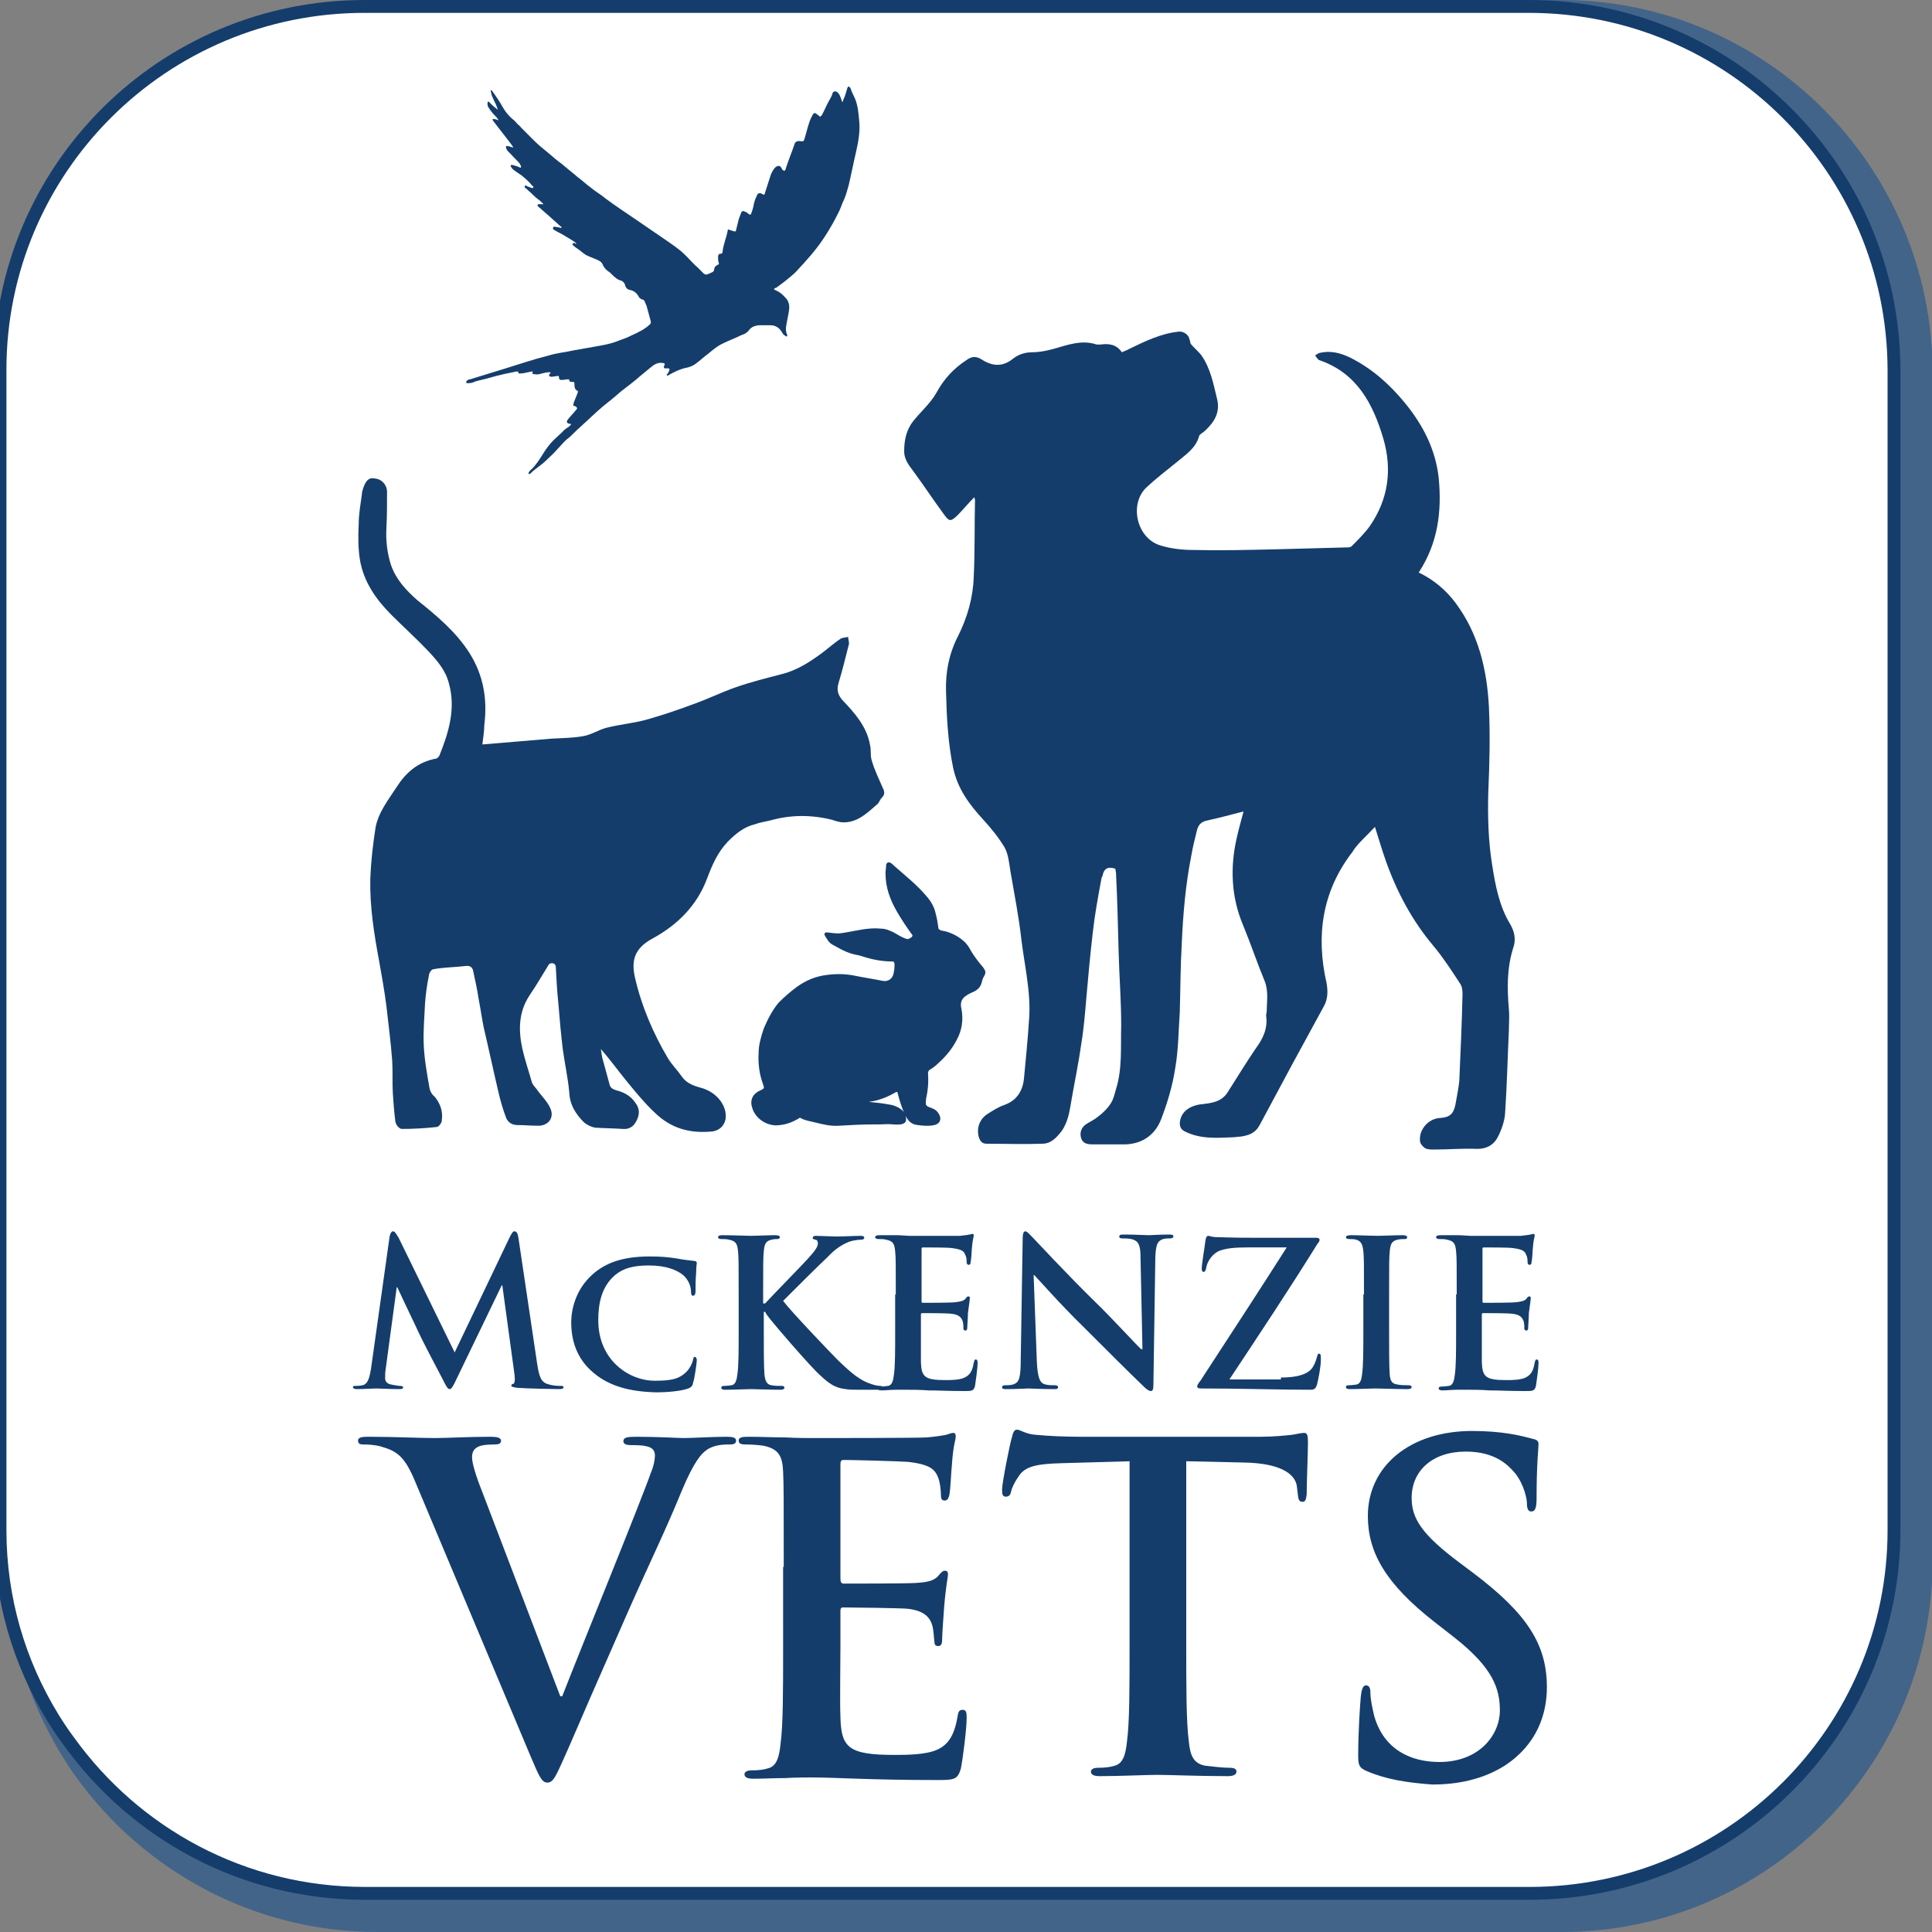
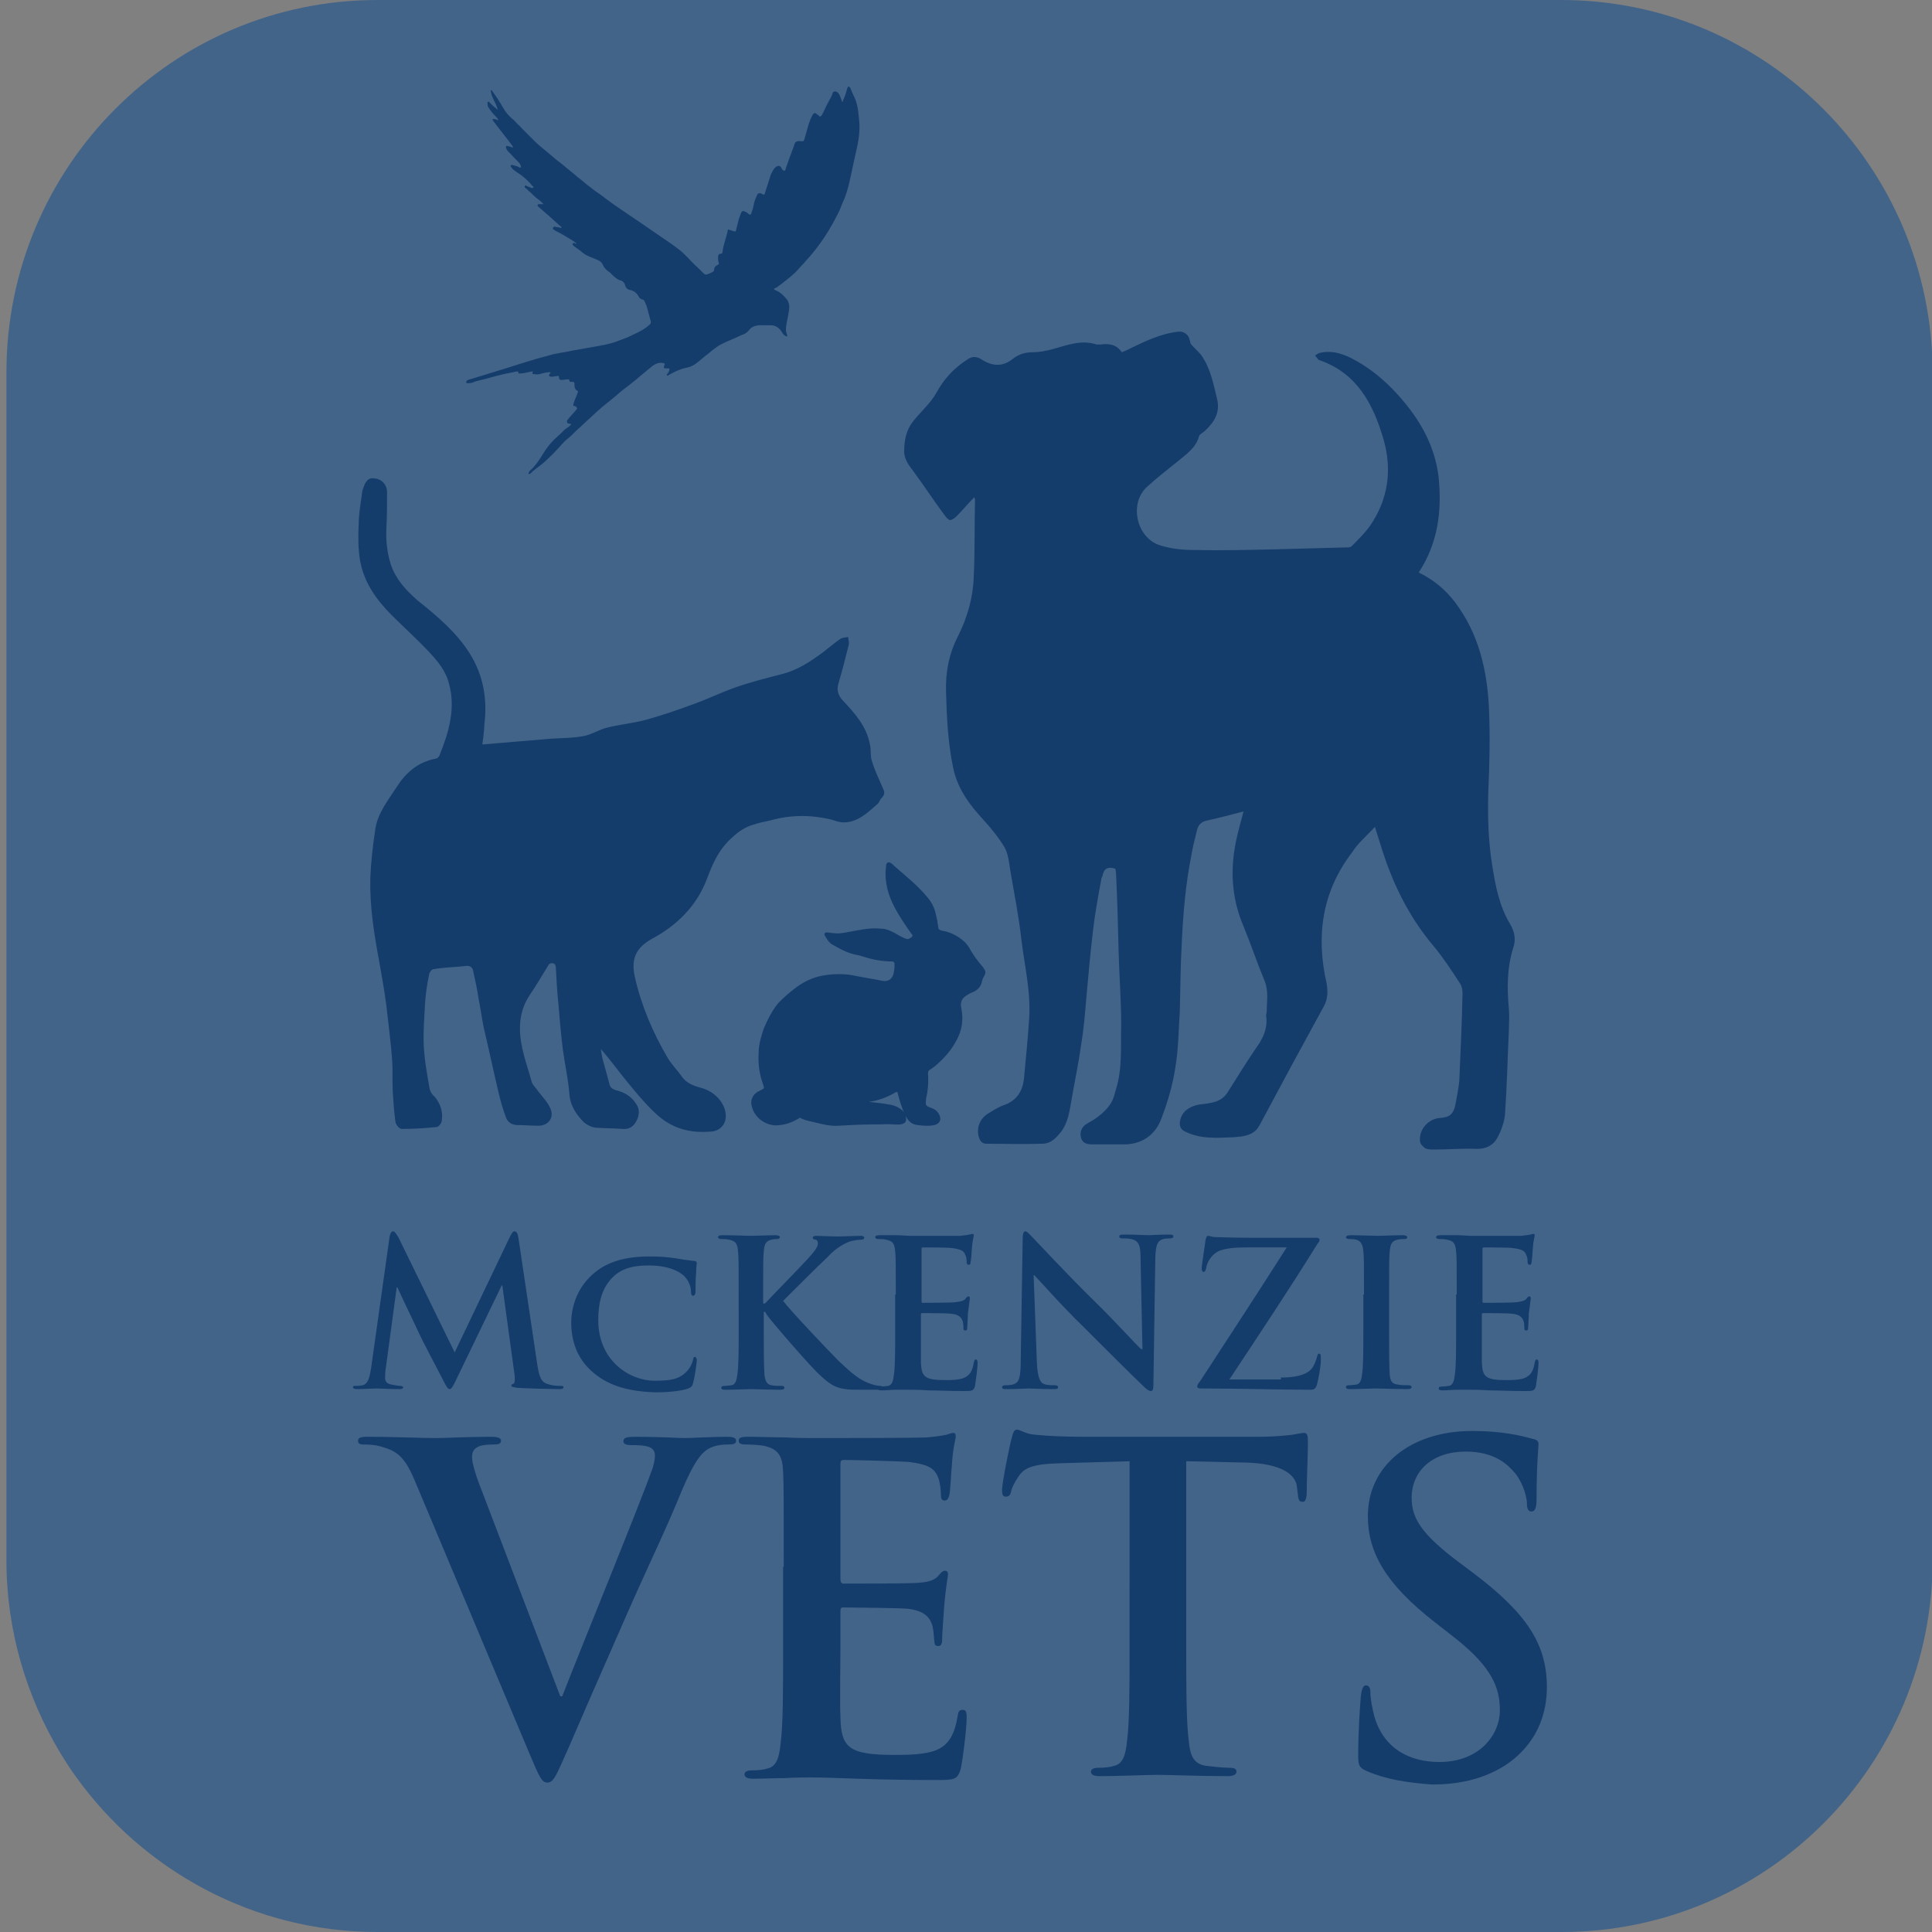
<svg xmlns="http://www.w3.org/2000/svg" version="1.1" id="Layer_1" x="0px" y="0px" viewBox="0 0 300 300" style="enable-background:new 0 0 300 300;" xml:space="preserve">
  <rect x="0" y="0" width="300" height="300" fill="#808080" stroke="none" />
  <style type="text/css">
	.st0{fill:#436489;}
	.st1{fill:#FFFFFF;stroke:#143D6C;stroke-width:1.997;stroke-miterlimit:10;}
	.st2{fill:#143D6C;}
</style>
  <path class="st0" d="M242.4,0H58.6C26.8,0,1,25.9,1,57.8v184.5c0,10.9,3.1,21.1,8.3,29.8c0.8,1.3,1.6,2.6,2.5,3.8  C22.2,290.4,39.3,300,58.6,300h183.9c31.8,0,57.6-25.9,57.6-57.8V57.8C300,25.9,274.2,0,242.4,0z" />
-   <path class="st1" d="M237.4,1H56.6C25.3,1,0,26.3,0,57.4v180.2c0,10.7,3,20.6,8.2,29.1c0.8,1.3,1.6,2.5,2.5,3.7  c10.3,14.3,27,23.6,46,23.6h180.8c31.3,0,56.6-25.3,56.6-56.4V57.4C294,26.3,268.7,1,237.4,1z" />
  <g>
    <g>
      <path class="st2" d="M64.4,229.9c-1.6-3.8-2.8-4.6-5.3-5.3c-1.1-0.3-2.2-0.3-2.7-0.3c-0.6,0-0.8-0.2-0.8-0.6    c0-0.6,0.8-0.6,1.8-0.6c3.7,0,7.7,0.2,10.2,0.2c1.8,0,5.1-0.2,8.6-0.2c0.8,0,1.6,0.1,1.6,0.6s-0.4,0.6-1.1,0.6    c-1.1,0-2.2,0.1-2.7,0.5c-0.5,0.3-0.7,0.8-0.7,1.5c0,0.9,0.6,2.9,1.6,5.4l12.1,31.7h0.3c3-7.7,12.2-30.2,13.8-34.8    c0.4-0.9,0.6-2,0.6-2.6c0-0.6-0.3-1.1-0.9-1.3c-0.8-0.3-1.9-0.3-2.8-0.3c-0.6,0-1.2-0.1-1.2-0.6c0-0.6,0.6-0.7,2-0.7    c3.5,0,6.5,0.2,7.4,0.2c1.2,0,4.5-0.2,6.6-0.2c0.9,0,1.5,0.1,1.5,0.6s-0.4,0.6-1.1,0.6c-0.7,0-2.2,0-3.4,0.8    c-0.9,0.6-2,1.8-3.9,6.3c-2.7,6.6-4.6,10.3-8.4,18.9c-4.5,10.2-7.8,17.8-9.3,21.3c-1.8,4-2.2,5.2-3.2,5.2c-0.9,0-1.3-1-2.7-4.3    L64.4,229.9z" />
      <path class="st2" d="M121.7,243.3c0-10.6,0-12.6-0.1-14.8c-0.1-2.4-0.7-3.5-3-4c-0.6-0.1-1.8-0.2-2.7-0.2c-0.8,0-1.2-0.1-1.2-0.6    s0.5-0.6,1.5-0.6c1.9,0,3.9,0.1,5.7,0.1c1.8,0.1,3.4,0.1,4.4,0.1c2.2,0,16.2,0,17.6-0.1c1.3-0.1,2.5-0.3,3-0.4    c0.4-0.1,0.8-0.3,1.1-0.3c0.4,0,0.4,0.3,0.4,0.6c0,0.5-0.4,1.3-0.6,4.5c-0.1,0.7-0.2,3.8-0.4,4.6c-0.1,0.3-0.2,0.8-0.7,0.8    c-0.5,0-0.6-0.3-0.6-1c0-0.5-0.1-1.7-0.4-2.5c-0.5-1.3-1.2-2.1-4.7-2.5c-1.2-0.1-8.6-0.3-10-0.3c-0.4,0-0.5,0.2-0.5,0.7v17.7    c0,0.5,0.1,0.8,0.5,0.8c1.5,0,9.6,0,11.2-0.1c1.7-0.1,2.7-0.3,3.4-1c0.5-0.6,0.8-0.9,1.1-0.9c0.3,0,0.5,0.1,0.5,0.6    c0,0.4-0.3,1.5-0.6,5.1c-0.1,1.4-0.3,4.2-0.3,4.7c0,0.6,0,1.3-0.6,1.3c-0.5,0-0.6-0.3-0.6-0.6c-0.1-0.7-0.1-1.6-0.3-2.5    c-0.4-1.4-1.3-2.4-3.9-2.7c-1.3-0.1-8.3-0.2-10-0.2c-0.4,0-0.4,0.3-0.4,0.7v5.5c0,2.4-0.1,8.8,0,10.8c0.1,4.8,1.3,5.9,8.4,5.9    c1.8,0,4.8,0,6.6-0.8c1.8-0.8,2.7-2.3,3.2-5.2c0.1-0.8,0.3-1,0.8-1c0.6,0,0.6,0.6,0.6,1.3c0,1.6-0.6,6.4-0.9,7.8    c-0.5,1.8-1.1,1.8-3.8,1.8c-5.3,0-9.1-0.1-12.2-0.2c-3-0.1-5.2-0.2-7.3-0.2c-0.8,0-2.3,0-4,0.1c-1.6,0-3.4,0.1-4.9,0.1    c-0.9,0-1.4-0.2-1.4-0.7c0-0.3,0.3-0.6,1.1-0.6c1.1,0,1.9-0.1,2.5-0.3c1.4-0.3,1.8-1.8,2-3.8c0.4-2.9,0.4-8.4,0.4-14.9V243.3z" />
      <path class="st2" d="M175.5,226.9l-10.5,0.3c-4.1,0.1-5.8,0.5-6.8,2c-0.7,1-1.1,1.9-1.2,2.4c-0.1,0.6-0.4,0.8-0.8,0.8    c-0.5,0-0.6-0.3-0.6-1.1c0-1.1,1.3-7.5,1.5-8c0.2-0.9,0.4-1.3,0.8-1.3c0.6,0,1.3,0.7,3,0.8c2,0.2,4.7,0.3,7,0.3h27.8    c2.2,0,3.8-0.2,4.9-0.3c1.1-0.2,1.6-0.3,1.9-0.3c0.5,0,0.6,0.4,0.6,1.5c0,1.5-0.2,6.3-0.2,8.1c-0.1,0.7-0.2,1.1-0.6,1.1    c-0.6,0-0.7-0.3-0.8-1.4l-0.1-0.8c-0.1-1.8-2-3.8-8.3-3.9l-8.9-0.2v28.6c0,6.4,0,11.9,0.4,14.9c0.2,2,0.6,3.5,2.7,3.8    c1,0.1,2.5,0.3,3.6,0.3c0.8,0,1.1,0.2,1.1,0.6c0,0.5-0.6,0.7-1.3,0.7c-4.6,0-9.1-0.2-11-0.2c-1.6,0-6,0.2-8.9,0.2    c-0.9,0-1.4-0.2-1.4-0.7c0-0.3,0.3-0.6,1.1-0.6c1.1,0,1.9-0.1,2.5-0.3c1.4-0.3,1.8-1.8,2-3.8c0.4-2.9,0.4-8.4,0.4-14.9V226.9z" />
      <path class="st2" d="M212.2,275c-1.1-0.5-1.3-0.8-1.3-2.4c0-3.8,0.3-8,0.4-9.1c0.1-1,0.3-1.8,0.8-1.8c0.6,0,0.7,0.6,0.7,1.2    c0,0.9,0.3,2.4,0.6,3.6c1.5,5.2,5.7,7.1,10.1,7.1c6.3,0,9.4-4.3,9.4-8c0-3.4-1.1-6.6-6.9-11.2l-3.2-2.5    c-7.7-6-10.4-10.9-10.4-16.5c0-7.7,6.5-13.2,16.2-13.2c4.6,0,7.5,0.7,9.3,1.2c0.6,0.1,1,0.3,1,0.8c0,0.9-0.3,2.9-0.3,8.4    c0,1.5-0.2,2.1-0.8,2.1c-0.5,0-0.7-0.4-0.7-1.3c0-0.6-0.4-2.8-1.8-4.6c-1.1-1.3-3.1-3.4-7.7-3.4c-5.2,0-8.4,3-8.4,7.2    c0,3.2,1.6,5.7,7.5,10.1l2,1.5c8.5,6.4,11.5,11.2,11.5,17.8c0,4.1-1.5,8.9-6.6,12.2c-3.5,2.2-7.5,2.9-11.2,2.9    C218.4,276.8,215.2,276.3,212.2,275z" />
    </g>
    <g>
      <path class="st2" d="M60.5,192c0.1-0.5,0.3-0.8,0.5-0.8c0.3,0,0.4,0.2,0.9,1l8.7,17.8l8.6-18c0.3-0.5,0.4-0.8,0.7-0.8    c0.3,0,0.5,0.3,0.6,1l2.9,19.5c0.3,2,0.6,2.9,1.6,3.2c0.9,0.3,1.6,0.3,2,0.3c0.3,0,0.5,0,0.5,0.2c0,0.3-0.4,0.3-0.8,0.3    c-0.8,0-5.2-0.1-6.4-0.2c-0.7-0.1-0.9-0.2-0.9-0.3c0-0.2,0.1-0.3,0.3-0.3c0.2-0.1,0.3-0.5,0.2-1.4l-1.9-13.9h-0.1l-6.9,14.3    c-0.7,1.5-0.9,1.8-1.2,1.8s-0.6-0.6-1.1-1.6c-0.8-1.5-3.3-6.3-3.7-7.2c-0.3-0.7-2.2-4.6-3.3-7h-0.1l-1.7,12.6    c-0.1,0.6-0.1,1-0.1,1.5c0,0.6,0.4,0.9,1,1c0.6,0.1,1,0.2,1.3,0.2c0.3,0,0.5,0.1,0.5,0.2c0,0.3-0.3,0.3-0.8,0.3    c-1.3,0-2.8-0.1-3.3-0.1c-0.6,0-2.1,0.1-3.1,0.1c-0.3,0-0.6-0.1-0.6-0.3c0-0.2,0.2-0.2,0.5-0.2c0.3,0,0.5,0,1-0.1    c0.9-0.2,1.1-1.4,1.3-2.5L60.5,192z" />
      <path class="st2" d="M92.2,213.2c-2.8-2.3-3.5-5.3-3.5-7.9c0-1.8,0.6-5,3.3-7.4c2-1.8,4.7-2.8,8.9-2.8c1.7,0,2.8,0.1,4.1,0.3    c1,0.2,2,0.3,2.8,0.4c0.3,0,0.4,0.2,0.4,0.3c0,0.2-0.1,0.5-0.1,1.5c-0.1,0.9-0.1,2.4-0.1,2.9c0,0.4-0.1,0.7-0.4,0.7    c-0.2,0-0.3-0.2-0.3-0.6c0-0.9-0.4-1.8-1.1-2.5c-1-0.9-2.8-1.6-5.4-1.6c-2.4,0-4,0.4-5.3,1.5c-2.1,1.8-2.6,4.4-2.6,7    c0,6.4,5,9.4,8.7,9.4c2.5,0,3.8-0.2,5-1.4c0.5-0.5,0.9-1.3,1-1.8c0.1-0.4,0.1-0.5,0.3-0.5c0.2,0,0.3,0.3,0.3,0.5    c0,0.3-0.3,2.7-0.6,3.6c-0.1,0.5-0.3,0.6-0.7,0.8c-1.1,0.4-3.2,0.6-5,0.6C97.9,216.1,94.7,215.3,92.2,213.2z" />
      <path class="st2" d="M118.6,202.4h0.2c1.1-1.2,5.7-5.9,6.6-6.9c0.9-1,1.6-1.8,1.6-2.4c0-0.3-0.1-0.6-0.4-0.6    c-0.3-0.1-0.4-0.1-0.4-0.3c0-0.2,0.2-0.3,0.5-0.3c0.7,0,2.4,0.1,3.3,0.1c1,0,2.7-0.1,3.7-0.1c0.3,0,0.5,0.1,0.5,0.3    s-0.2,0.3-0.5,0.3c-0.4,0-1.2,0.1-1.8,0.3c-1,0.4-2.1,1-3.4,2.4c-1,0.9-5.8,5.7-6.9,6.8c1.1,1.5,7.4,8.1,8.6,9.3    c1.4,1.3,2.8,2.7,4.5,3.4c1,0.4,1.6,0.5,2,0.5c0.2,0,0.4,0.1,0.4,0.3c0,0.2-0.2,0.3-0.8,0.3h-2.8c-1,0-1.5,0-2.2-0.1    c-1.7-0.2-2.6-0.9-3.9-2.1c-1.4-1.2-7.7-8.5-8.3-9.4l-0.3-0.5h-0.2v2.9c0,2.9,0,5.4,0.1,6.8c0.1,0.9,0.3,1.6,1.1,1.7    c0.4,0.1,1.1,0.1,1.6,0.1c0.3,0,0.4,0.1,0.4,0.3c0,0.2-0.3,0.3-0.6,0.3c-1.8,0-3.8-0.1-4.6-0.1c-0.7,0-2.7,0.1-4,0.1    c-0.4,0-0.6-0.1-0.6-0.3c0-0.2,0.1-0.3,0.5-0.3c0.5,0,0.9-0.1,1.1-0.1c0.6-0.1,0.8-0.8,0.9-1.7c0.2-1.3,0.2-3.8,0.2-6.7V201    c0-4.8,0-5.7-0.1-6.7c-0.1-1.1-0.3-1.6-1.4-1.8c-0.3-0.1-0.8-0.1-1.2-0.1c-0.3,0-0.5-0.1-0.5-0.3s0.2-0.3,0.7-0.3    c1.7,0,3.7,0.1,4.4,0.1s2.8-0.1,3.8-0.1c0.4,0,0.7,0.1,0.7,0.3s-0.2,0.3-0.4,0.3c-0.3,0-0.5,0-0.9,0.1c-0.9,0.2-1.1,0.7-1.2,1.8    c-0.1,1-0.1,1.9-0.1,6.7V202.4z" />
      <path class="st2" d="M139.1,201c0-4.8,0-5.7-0.1-6.7c-0.1-1.1-0.3-1.6-1.4-1.8c-0.3-0.1-0.8-0.1-1.2-0.1c-0.3,0-0.5-0.1-0.5-0.3    s0.2-0.3,0.7-0.3c0.9,0,1.8,0,2.6,0c0.8,0,1.6,0.1,2,0.1c1,0,7.3,0,7.9,0c0.6-0.1,1.1-0.1,1.4-0.2c0.2,0,0.3-0.1,0.5-0.1    c0.2,0,0.2,0.1,0.2,0.3c0,0.2-0.2,0.6-0.3,2.1c0,0.3-0.1,1.7-0.2,2.1c0,0.2-0.1,0.3-0.3,0.3c-0.2,0-0.3-0.2-0.3-0.4    c0-0.2,0-0.8-0.2-1.1c-0.2-0.6-0.5-0.9-2.1-1.1c-0.5-0.1-3.9-0.1-4.5-0.1c-0.2,0-0.2,0.1-0.2,0.3v8c0,0.2,0,0.3,0.2,0.3    c0.7,0,4.4,0,5.1-0.1c0.8-0.1,1.2-0.2,1.5-0.5c0.2-0.3,0.3-0.4,0.5-0.4c0.1,0,0.2,0.1,0.2,0.3s-0.1,0.7-0.3,2.3    c0,0.6-0.1,1.9-0.1,2.1c0,0.3,0,0.6-0.3,0.6c-0.2,0-0.3-0.1-0.3-0.3c0-0.3,0-0.7-0.1-1.1c-0.2-0.6-0.6-1.1-1.8-1.2    c-0.6-0.1-3.7-0.1-4.5-0.1c-0.2,0-0.2,0.1-0.2,0.3v2.5c0,1.1,0,4,0,4.9c0.1,2.2,0.6,2.7,3.8,2.7c0.8,0,2.2,0,3-0.4    c0.8-0.4,1.2-1,1.4-2.3c0.1-0.3,0.1-0.5,0.3-0.5c0.3,0,0.3,0.3,0.3,0.6c0,0.7-0.3,2.9-0.4,3.5c-0.2,0.8-0.5,0.8-1.7,0.8    c-2.4,0-4.1-0.1-5.5-0.1c-1.4-0.1-2.3-0.1-3.3-0.1c-0.3,0-1,0-1.8,0c-0.7,0-1.6,0.1-2.2,0.1c-0.4,0-0.6-0.1-0.6-0.3    c0-0.2,0.1-0.3,0.5-0.3c0.5,0,0.9-0.1,1.1-0.1c0.6-0.1,0.8-0.8,0.9-1.7c0.2-1.3,0.2-3.8,0.2-6.7V201z" />
      <path class="st2" d="M161,211.4c0.1,2.5,0.5,3.3,1.1,3.5c0.5,0.2,1.1,0.2,1.7,0.2c0.3,0,0.5,0.1,0.5,0.3c0,0.3-0.3,0.3-0.7,0.3    c-2.1,0-3.3-0.1-3.9-0.1c-0.3,0-1.8,0.1-3.4,0.1c-0.4,0-0.7,0-0.7-0.3c0-0.2,0.2-0.3,0.5-0.3c0.4,0,1,0,1.4-0.2    c0.8-0.3,1-1.2,1-3.9l0.3-18.7c0-0.6,0.1-1.1,0.4-1.1c0.3,0,0.6,0.4,1.2,1c0.4,0.4,5.2,5.6,9.8,10.1c2.2,2.1,6.4,6.7,7,7.2h0.2    l-0.3-14.2c0-1.9-0.3-2.5-1.1-2.8c-0.5-0.2-1.2-0.2-1.7-0.2c-0.4,0-0.5-0.1-0.5-0.3c0-0.3,0.3-0.3,0.8-0.3c1.7,0,3.2,0.1,3.8,0.1    c0.3,0,1.6-0.1,3.1-0.1c0.4,0,0.7,0,0.7,0.3c0,0.2-0.2,0.3-0.6,0.3c-0.3,0-0.6,0-1,0.1c-0.9,0.3-1.1,0.9-1.2,2.7l-0.3,19.9    c0,0.7-0.1,1-0.4,1c-0.3,0-0.7-0.3-1.1-0.7c-2-1.9-6.1-6-9.4-9.3c-3.5-3.4-7-7.4-7.6-8h-0.1L161,211.4z" />
      <path class="st2" d="M198.9,213.9c3.2,0,4.5-0.8,5-1.7c0.3-0.5,0.5-1.1,0.6-1.5c0.1-0.3,0.1-0.5,0.3-0.5c0.3,0,0.3,0.2,0.3,1    c0,1-0.4,3.1-0.6,3.8c-0.2,0.6-0.4,0.8-1,0.8c-5.3,0-10.6-0.2-17.1-0.2c-0.3,0-0.5-0.1-0.5-0.3c0-0.2,0.1-0.4,0.5-0.9    c4.5-6.9,9.2-14.1,13.4-20.7h-6.2c-1.6,0-3.6,0.1-4.6,0.7c-1,0.6-1.6,1.7-1.7,2.5c-0.1,0.4-0.2,0.6-0.4,0.6    c-0.2,0-0.3-0.2-0.3-0.5c0-0.7,0.5-3.6,0.6-4.5c0.1-0.4,0.2-0.6,0.4-0.6c0.3,0,0.5,0.2,1.3,0.2c3,0.1,4.5,0.1,5.8,0.1h9.7    c0.3,0,0.5,0.1,0.5,0.3c0,0.2-0.1,0.4-0.3,0.6c-4.4,7.1-9.2,14.3-13.7,21.1H198.9z" />
      <path class="st2" d="M211.8,201c0-4.8,0-5.7-0.1-6.7c-0.1-1.1-0.4-1.6-1.1-1.8c-0.3-0.1-0.8-0.1-1.1-0.1c-0.3,0-0.5-0.1-0.5-0.3    c0-0.2,0.3-0.3,0.8-0.3c1.2,0,3.2,0.1,4.1,0.1c0.8,0,2.7-0.1,3.9-0.1c0.4,0,0.7,0.1,0.7,0.3c0,0.3-0.2,0.3-0.5,0.3s-0.6,0-1,0.1    c-0.9,0.2-1.1,0.7-1.2,1.8c-0.1,1-0.1,1.9-0.1,6.7v5.6c0,3.1,0,5.6,0.1,6.9c0.1,0.9,0.3,1.4,1.3,1.5c0.4,0.1,1.1,0.1,1.6,0.1    c0.3,0,0.5,0.1,0.5,0.3c0,0.2-0.3,0.3-0.6,0.3c-2.1,0-4.1-0.1-5-0.1c-0.7,0-2.7,0.1-4,0.1c-0.4,0-0.6-0.1-0.6-0.3    c0-0.2,0.1-0.3,0.5-0.3c0.5,0,0.9-0.1,1.1-0.1c0.6-0.1,0.8-0.7,0.9-1.6c0.2-1.3,0.2-3.8,0.2-6.9V201z" />
      <path class="st2" d="M226.2,201c0-4.8,0-5.7-0.1-6.7c-0.1-1.1-0.3-1.6-1.4-1.8c-0.3-0.1-0.8-0.1-1.2-0.1c-0.3,0-0.5-0.1-0.5-0.3    s0.2-0.3,0.7-0.3c0.9,0,1.8,0,2.6,0c0.8,0,1.6,0.1,2,0.1c1,0,7.3,0,7.9,0c0.6-0.1,1.1-0.1,1.4-0.2c0.2,0,0.3-0.1,0.5-0.1    c0.2,0,0.2,0.1,0.2,0.3c0,0.2-0.2,0.6-0.3,2.1c0,0.3-0.1,1.7-0.2,2.1c0,0.2-0.1,0.3-0.3,0.3c-0.2,0-0.3-0.2-0.3-0.4    c0-0.2,0-0.8-0.2-1.1c-0.2-0.6-0.5-0.9-2.1-1.1c-0.5-0.1-3.9-0.1-4.5-0.1c-0.2,0-0.2,0.1-0.2,0.3v8c0,0.2,0,0.3,0.2,0.3    c0.7,0,4.4,0,5.1-0.1c0.8-0.1,1.2-0.2,1.5-0.5c0.2-0.3,0.3-0.4,0.5-0.4c0.1,0,0.2,0.1,0.2,0.3s-0.1,0.7-0.3,2.3    c0,0.6-0.1,1.9-0.1,2.1c0,0.3,0,0.6-0.3,0.6c-0.2,0-0.3-0.1-0.3-0.3c0-0.3,0-0.7-0.1-1.1c-0.2-0.6-0.6-1.1-1.8-1.2    c-0.6-0.1-3.7-0.1-4.5-0.1c-0.2,0-0.2,0.1-0.2,0.3v2.5c0,1.1,0,4,0,4.9c0.1,2.2,0.6,2.7,3.8,2.7c0.8,0,2.2,0,3-0.4    c0.8-0.4,1.2-1,1.4-2.3c0.1-0.3,0.1-0.5,0.3-0.5c0.3,0,0.3,0.3,0.3,0.6c0,0.7-0.3,2.9-0.4,3.5c-0.2,0.8-0.5,0.8-1.7,0.8    c-2.4,0-4.1-0.1-5.5-0.1c-1.4-0.1-2.3-0.1-3.3-0.1c-0.3,0-1,0-1.8,0c-0.7,0-1.6,0.1-2.2,0.1c-0.4,0-0.6-0.1-0.6-0.3    c0-0.2,0.1-0.3,0.5-0.3c0.5,0,0.9-0.1,1.1-0.1c0.6-0.1,0.8-0.8,0.9-1.7c0.2-1.3,0.2-3.8,0.2-6.7V201z" />
    </g>
    <path class="st2" d="M74.9,115.6c3.6-0.3,7.2-0.6,10.7-0.9c1.7-0.1,3.4-0.1,5-0.4c1.2-0.2,2.4-1,3.6-1.3c2-0.5,4.1-0.7,6-1.2   c2.5-0.7,4.9-1.5,7.3-2.4c2.3-0.8,4.5-1.9,6.8-2.7c2.3-0.8,4.7-1.4,7-2c2.5-0.6,4.6-2,6.6-3.5c0.9-0.7,1.7-1.4,2.6-2   c0.3-0.2,0.8-0.2,1.2-0.3c0,0.4,0.2,0.8,0.1,1.2c-0.5,2-1,4-1.6,6c-0.3,1-0.1,1.8,0.6,2.6c1.9,2,3.8,4.1,4.3,7   c0.2,0.8,0,1.7,0.3,2.5c0.4,1.4,1.1,2.8,1.7,4.2c0.3,0.6,0.3,1-0.2,1.5c-0.3,0.3-0.4,0.8-0.7,1c-1.5,1.3-3,2.8-5.2,2.8   c-0.6,0-1.2-0.2-1.8-0.4c-3.2-0.8-6.4-0.8-9.6,0.1c-0.8,0.2-1.6,0.3-2.4,0.6c-1.7,0.4-3,1.5-4.2,2.7c-1.6,1.7-2.4,3.6-3.2,5.7   c-1.6,4.3-4.7,7.3-8.6,9.4c-2.7,1.5-3.2,3.4-2.6,6c1,4.4,2.8,8.6,5.1,12.5c0.6,1,1.5,1.9,2.2,2.9c0.7,1,1.8,1.4,2.9,1.7   c2.3,0.6,3.9,2.5,3.9,4.4c0,1.4-1,2.3-2.2,2.4c-3.3,0.3-6.2-0.4-8.8-2.9c-1.6-1.5-2.9-3.1-4.3-4.8c-1.4-1.7-2.6-3.4-4.1-5.1   c0.1,0.7,0.2,1.4,0.4,2c0.3,1.1,0.6,2.2,0.9,3.3c0.1,0.6,0.4,0.9,1.1,1.1c1.2,0.3,2.3,0.9,3,2c0.7,0.9,0.6,1.9,0.1,2.8   c-0.4,0.8-1.1,1.3-2.1,1.2c-1.4-0.1-2.9-0.1-4.3-0.2c-0.6-0.1-1.2-0.4-1.7-0.8c-1.3-1.3-2.2-2.7-2.3-4.6c-0.2-2.3-0.7-4.5-1-6.7   c-0.3-2.4-0.5-4.8-0.7-7.2c-0.2-1.9-0.3-3.8-0.4-5.7c0-0.2-0.2-0.5-0.4-0.5c-0.2-0.1-0.6,0-0.7,0.2c-1,1.6-1.9,3.2-3,4.8   c-1.7,2.6-1.7,5.4-1.1,8.2c0.4,1.8,1,3.5,1.5,5.3c0.2,0.5,0.7,0.9,1,1.4c0.7,0.9,1.5,1.7,1.9,2.7c0.6,1.5-0.5,2.7-2.1,2.6   c-1,0-2-0.1-3-0.1c-0.9,0-1.5-0.4-1.8-1.1c-0.5-1.3-0.9-2.7-1.2-4c-0.8-3.4-1.5-6.7-2.3-10.1c-0.3-1.5-0.5-3-0.8-4.5   c-0.2-1.4-0.5-2.7-0.8-4.1c-0.1-0.7-0.5-1-1.2-0.9c-1.7,0.2-3.4,0.2-5,0.5c-0.3,0-0.7,0.6-0.7,1c-0.3,1.4-0.5,2.9-0.6,4.3   c-0.1,2.2-0.3,4.3-0.2,6.5c0.1,2.2,0.5,4.4,0.9,6.7c0.1,0.5,0.4,1,0.8,1.3c0.9,1.1,1.3,2.3,1.1,3.7c0,0.4-0.5,1-0.8,1   c-1.8,0.2-3.6,0.3-5.4,0.3c-0.4,0-0.9-0.6-1-1.1c-0.2-1.5-0.3-2.9-0.4-4.4c-0.1-1.7,0-3.4-0.1-5.1c-0.2-2.8-0.6-5.7-0.9-8.5   c-0.3-2.3-0.7-4.6-1.1-6.8c-0.8-4.3-1.5-8.6-1.4-13c0.1-2.6,0.4-5.2,0.8-7.8c0.4-2.4,2-4.4,3.3-6.4c1.4-2.2,3.3-3.9,6.1-4.4   c0.2,0,0.4-0.3,0.5-0.4c1.5-3.7,2.6-7.4,1.5-11.3c-0.5-2-1.8-3.5-3.2-5c-1.8-1.9-3.8-3.7-5.7-5.6c-2.4-2.4-4.3-5.1-4.9-8.5   c-0.3-1.8-0.3-3.8-0.2-5.6c0-1.6,0.3-3.2,0.5-4.7c0-0.3,0.1-0.6,0.2-0.9c0.4-1.2,0.9-1.7,1.8-1.5c1.1,0.1,1.9,1,1.9,2.1   c0,1.9,0,3.7-0.1,5.6c-0.1,1.9,0.1,3.8,0.7,5.7c0.8,2.3,2.3,3.9,4.1,5.5c3,2.4,6,4.9,8.1,8.2c2.2,3.5,2.8,7.2,2.3,11.2   C75.2,113.6,75,114.7,74.9,115.6" />
    <path class="st2" d="M213.5,128.4c0.6,1.9,1.1,3.6,1.7,5.3c1.7,4.8,4.1,9.3,7.4,13.2c1.5,1.8,2.8,3.8,4.1,5.8   c0.3,0.4,0.4,1,0.4,1.6c-0.1,4.5-0.3,9-0.5,13.5c-0.1,1.2-0.4,2.5-0.6,3.7c-0.3,1.5-0.9,2-2.4,2.1c-1.8,0.1-3.3,1.8-3.1,3.6   c0,0.4,0.5,0.9,0.8,1.1c0.4,0.2,0.9,0.2,1.4,0.2c2.2,0,4.5-0.2,6.7-0.1c1.4,0,2.5-0.6,3.1-1.7c0.6-1.1,1.1-2.5,1.2-3.7   c0.3-4.4,0.4-8.8,0.6-13.1c0-1.1,0.1-2.1,0-3.2c-0.3-3.3-0.3-6.5,0.7-9.6c0.4-1.2,0.2-2.4-0.5-3.6c-1.7-2.8-2.3-6-2.8-9.2   c-0.6-3.7-0.7-7.5-0.6-11.3c0.2-4.4,0.3-8.8,0.1-13.2c-0.3-5.8-1.6-11.4-5.2-16.2c-1.5-2-3.4-3.6-5.7-4.7c3-4.6,3.6-9.5,3.1-14.7   c-0.5-4.5-2.5-8.3-5.3-11.7c-2.4-2.9-5.1-5.3-8.5-7c-1.5-0.7-3-1.1-4.7-0.7c-0.3,0.1-0.5,0.3-0.7,0.4c0.2,0.2,0.4,0.6,0.6,0.7   c5.9,2,8.4,6.8,10,12.2c1.4,4.8,0.8,9.4-2.1,13.6c-0.8,1.1-1.8,2.1-2.8,3.1c-0.2,0.2-0.5,0.2-0.7,0.2c-3.8,0.1-7.5,0.2-11.3,0.3   c-4.2,0.1-8.4,0.2-12.6,0.1c-1.7,0-3.5-0.2-5.1-0.7c-3.7-1.1-4.9-6.4-2.2-9c1.5-1.4,3.2-2.7,4.8-4c1.3-1.1,2.9-2.1,3.4-4   c0.1-0.3,0.6-0.5,0.9-0.8c1.4-1.3,2.4-2.8,1.9-4.9c-0.6-2.4-1-4.8-2.5-6.9c-0.5-0.6-1.1-1.1-1.6-1.7c-0.1-0.2-0.1-0.5-0.2-0.7   c-0.1-0.7-0.9-1.3-1.7-1.2c-2.8,0.3-5.2,1.5-7.7,2.7c-0.3,0.2-0.7,0.3-1.1,0.5c-0.8-1.2-2-1.4-3.3-1.2c-0.2,0-0.4,0-0.6,0   c-2.4-0.8-4.6,0.1-6.8,0.7c-1.1,0.3-2.2,0.5-3.2,0.5c-1.1,0-2.1,0.3-3,1c-1.6,1.3-3.2,1.2-4.9,0.1c-0.8-0.5-1.5-0.5-2.3,0.1   c-2,1.3-3.5,2.9-4.7,5.1c-0.9,1.6-2.4,2.9-3.6,4.4c-1.1,1.4-1.4,3-1.4,4.7c0,1.1,0.6,2,1.3,2.9c1.7,2.3,3.2,4.6,4.9,6.9   c0.8,1.1,1,1.1,2,0.2c0.9-0.9,1.7-1.9,2.7-2.9c0,0.2,0.1,0.3,0.1,0.4c-0.1,4,0,8-0.2,12c-0.1,3.2-1,6.3-2.4,9.1   c-1.4,2.7-2,5.6-1.9,8.7c0.1,4,0.3,7.9,1.1,11.8c0.7,3.3,2.5,5.7,4.7,8.1c1.2,1.3,2.4,2.8,3.3,4.3c0.6,1.1,0.7,2.5,0.9,3.7   c0.6,3.5,1.3,7,1.7,10.6c0.5,4.1,1.5,8.2,1.2,12.3c-0.2,3.1-0.5,6.2-0.8,9.3c-0.2,1.9-1.1,3.4-3.1,4.1c-0.9,0.3-1.8,0.9-2.6,1.4   c-1.2,0.8-1.7,2.2-1.3,3.6c0.2,0.6,0.5,1,1.2,1c2.9,0,5.7,0.1,8.6,0c1.4,0,2.2-0.9,3-1.9c1.1-1.5,1.3-3.3,1.6-5   c0.5-2.9,1.1-5.7,1.5-8.6c0.4-2.4,0.6-4.9,0.8-7.3c0.3-3.4,0.6-6.7,1-10.1c0.3-2.7,0.8-5.4,1.3-8.1c0-0.2,0.1-0.4,0.2-0.6   c0.2-1.1,0.8-1.5,2-1.1c0,0.2,0.1,0.5,0.1,0.8c0.2,4,0.3,8.1,0.4,12.1c0.1,3.8,0.4,7.6,0.4,11.4c-0.1,3.3,0.2,6.7-0.8,9.9   c-0.2,0.7-0.4,1.6-0.8,2.2c-0.5,0.8-1.2,1.5-2,2.1c-0.6,0.5-1.3,0.8-1.9,1.2c-0.7,0.5-1,1.3-0.7,2.2c0.3,0.8,1,0.9,1.8,0.9   c1.5,0,3,0,4.5,0c2.9,0.1,5.1-1.3,6.1-3.9c1-2.6,1.8-5.3,2.2-8c0.5-2.9,0.5-5.8,0.7-8.7c0.1-3.5,0.1-7,0.3-10.5   c0.2-4.6,0.6-9.3,1.5-13.8c0.2-1.2,0.5-2.4,0.8-3.6c0.2-1,0.6-1.6,1.7-1.8c1.8-0.4,3.7-0.9,5.6-1.4c-0.4,1.5-0.8,2.9-1.1,4.3   c-1,4.5-0.8,9,1,13.3c1.2,2.9,2.2,5.9,3.4,8.8c0.6,1.6,0.3,3.1,0.3,4.6c0,0.2-0.1,0.5-0.1,0.7c0.3,2-0.5,3.6-1.6,5.1   c-1.5,2.2-2.9,4.5-4.3,6.7c-1,1.7-2.7,1.8-4.4,2c-1.8,0.3-3,1.3-3.1,2.9c0,0.6,0.2,1,0.8,1.3c2.4,1.2,4.9,1,7.4,0.9   c0.4,0,0.8-0.1,1.2-0.1c1.3-0.2,2.3-0.5,3-1.8c3.3-6.2,6.6-12.3,10-18.5c0.6-1.1,0.6-2.3,0.4-3.5c-1.7-7.4-0.7-14.3,4-20.4   C210.7,131.1,212.1,129.9,213.5,128.4" />
    <path class="st2" d="M89.5,37.8c-0.3-0.3-0.7-0.5-1-0.7c-0.8-0.5-1.5-0.9-2.3-1.3c-0.1-0.1-0.2-0.1-0.3-0.2c-0.1-0.2,0-0.4,0.2-0.4   c0.2,0,0.4,0.1,0.6,0.1c0.1,0,0.2,0,0.3,0.1c0.1,0,0.1,0,0.2-0.1c0-0.1,0-0.1-0.1-0.1c-0.7-0.6-1.3-1.2-2-1.8   c-0.5-0.4-1-0.9-1.5-1.3c-0.1-0.1-0.2-0.2-0.1-0.3c0-0.1,0.2-0.1,0.3-0.1c0.2,0,0.4,0,0.6,0c-0.3-0.3-0.6-0.6-0.9-0.8   c-0.4-0.3-0.7-0.6-1.1-1c-0.3-0.2-0.5-0.5-0.8-0.7c-0.1-0.1-0.2-0.1-0.1-0.3c0.1-0.2,0.2-0.1,0.3,0c0.3,0.1,0.5,0.2,0.8,0.3   c0.1,0,0.2,0,0.2-0.1c0.1-0.1,0-0.2-0.1-0.2c-0.4-0.5-0.9-1-1.4-1.4c-0.3-0.3-0.7-0.5-1.1-0.8c-0.3-0.2-0.6-0.4-0.8-0.7   c0-0.1-0.1-0.1-0.1-0.2c0-0.1,0-0.2,0.2-0.2c0.4,0.1,0.8,0.2,1.2,0.4c0.2,0.1,0.2,0,0.2-0.2c-0.1-0.1-0.1-0.3-0.2-0.4   c-0.4-0.5-1-1-1.4-1.5c-0.3-0.3-0.6-0.5-0.7-0.9c0-0.1-0.1-0.2,0-0.3c0.1-0.1,0.2,0,0.3,0c0.3,0,0.5,0.2,0.8,0.2   c-0.2-0.4-0.5-0.7-0.7-1c-0.8-1-1.6-2.1-2.4-3.1c-0.1-0.1-0.1-0.2-0.1-0.3c0.1-0.1,0.2,0,0.3,0c0.2,0,0.4,0.1,0.6,0.2   c-0.1-0.3-0.3-0.5-0.5-0.7c-0.4-0.4-0.8-0.9-1.1-1.4c-0.1-0.2-0.1-0.4-0.1-0.6c0-0.1,0-0.2,0.1-0.2c0.1,0,0.2,0,0.2,0.1   c0.3,0.3,0.6,0.6,1,0.9c0.1,0.1,0.2,0.2,0.3,0.2c-0.1-0.3-0.2-0.5-0.3-0.8c-0.2-0.4-0.4-0.8-0.6-1.3c-0.1-0.2-0.1-0.5-0.2-0.7   c0-0.1,0-0.2,0.1-0.2c0.1,0,0.1,0.1,0.1,0.1c0.6,0.8,1.2,1.7,1.7,2.6c0.4,0.7,0.9,1.3,1.5,1.8c0.3,0.2,0.5,0.5,0.8,0.8   c0.2,0.2,0.4,0.3,0.5,0.5c0.7,0.7,1.4,1.4,2.1,2.1c0.7,0.7,1.5,1.3,2.2,1.9c0.7,0.6,1.4,1.2,2.1,1.7c0.8,0.7,1.6,1.3,2.4,2   c0.7,0.5,1.3,1.1,2,1.6c0.7,0.6,1.6,1.1,2.3,1.7c1.6,1.2,3.3,2.3,4.9,3.4c1.2,0.8,2.3,1.6,3.5,2.4c1,0.7,2.1,1.4,3.1,2.2   c0.4,0.3,0.8,0.7,1.2,1.1c0.5,0.5,1,1.1,1.6,1.6c0.3,0.3,0.7,0.7,1,1c0.2,0.1,0.3,0.2,0.5,0.1c0.1,0,0.2-0.1,0.3-0.1   c0.3-0.2,0.8-0.2,0.8-0.7c0-0.3,0.3-0.6,0.6-0.7c0.1-0.1,0.2-0.1,0.1-0.3c-0.1-0.3-0.1-0.6-0.1-0.9c0-0.3,0.1-0.5,0.4-0.5   c0.2,0,0.3-0.1,0.3-0.3c0.1-1.1,0.6-2.2,0.8-3.3c0-0.2,0.1-0.2,0.3-0.1c0.2,0.1,0.4,0.1,0.6,0.2c0.3,0.1,0.4,0,0.4-0.2   c0.1-0.4,0.2-0.8,0.3-1.2c0.1-0.5,0.3-1,0.5-1.5c0.1-0.2,0.3-0.3,0.4-0.2c0.2,0.1,0.4,0.1,0.6,0.3c0,0,0.1,0.1,0.1,0.1   c0.3,0.2,0.4,0.2,0.5-0.2c0.2-0.5,0.3-1,0.4-1.5c0.1-0.4,0.3-0.9,0.5-1.3c0.1-0.2,0.3-0.2,0.5-0.2c0.1,0,0.1,0.1,0.2,0.1   c0.4,0.2,0.4,0.2,0.5-0.2c0.3-0.9,0.6-1.9,0.9-2.8c0.2-0.4,0.4-0.9,0.8-1.2c0.3-0.2,0.6-0.2,0.8,0.1c0.1,0.2,0.2,0.5,0.5,0.5   c0.2,0,0.2-0.4,0.3-0.6c0.4-1.2,0.9-2.4,1.3-3.6c0.1-0.3,0.4-0.4,0.7-0.4c0.7,0.1,0.7,0.1,0.9-0.6c0.3-1,0.5-2,0.9-2.9   c0.1-0.2,0.2-0.4,0.3-0.6c0.2-0.3,0.4-0.3,0.6-0.1c0.1,0.1,0.3,0.2,0.4,0.3c0.1,0.2,0.2,0.1,0.4-0.1c0.4-0.7,0.7-1.5,1.1-2.2   c0.2-0.4,0.5-0.8,0.6-1.3c0.1-0.2,0.4-0.3,0.7-0.1c0.4,0.3,0.5,0.8,0.7,1.3c0,0.1,0,0.2,0.1,0.2c0.1,0,0.1-0.1,0.1-0.2   c0.3-0.6,0.5-1.3,0.7-2c0.1-0.2,0.2-0.2,0.3-0.1c0.1,0.1,0.2,0.2,0.2,0.3c0.2,0.6,0.5,1.1,0.7,1.6c0.4,1,0.5,2.1,0.6,3.2   c0.2,1.7-0.1,3.4-0.5,5.1c-0.4,1.7-0.7,3.3-1.1,5c-0.2,0.7-0.4,1.5-0.7,2.2c-0.4,0.8-0.6,1.6-1,2.3c-1.1,2.2-2.4,4.3-4,6.2   c-0.4,0.5-0.9,1-1.3,1.5c-0.5,0.5-0.9,1-1.4,1.5c-0.9,0.8-1.9,1.6-2.9,2.3c0,0-0.1,0-0.1,0c-0.3,0.2-0.3,0.2,0.1,0.4   c0.7,0.3,1.2,0.8,1.7,1.4c0.4,0.6,0.4,1.2,0.3,1.8c-0.1,0.7-0.3,1.5-0.4,2.2c-0.1,0.5-0.1,1,0.1,1.4c0,0.1,0.1,0.3,0,0.3   c-0.1,0.1-0.2,0-0.3-0.1c-0.3-0.1-0.4-0.4-0.6-0.7c-0.4-0.6-1-0.9-1.7-0.9c-0.6,0-1.2,0-1.8,0c-0.7,0.1-1.2,0.3-1.6,0.9   c-0.3,0.3-0.6,0.5-1,0.6c-1,0.5-2.1,0.9-3.1,1.4c-0.8,0.4-1.5,1-2.1,1.5c-0.7,0.5-1.3,1.1-2,1.6c-0.4,0.3-0.9,0.5-1.4,0.6   c-1,0.2-1.8,0.6-2.7,1.1c-0.1,0-0.1,0.1-0.1,0.1c-0.1,0-0.1,0.1-0.2,0c-0.1-0.1-0.1-0.2,0-0.2c0.1-0.1,0.2-0.3,0.3-0.5   c0.1-0.3,0.1-0.4-0.2-0.4c0,0,0,0-0.1,0c-0.6,0-0.6,0-0.4-0.6c0.1-0.1,0-0.1-0.1-0.2c-0.8-0.2-1.4,0.1-2,0.6   c-0.6,0.5-1.1,0.9-1.7,1.4c-1,0.9-2,1.6-3,2.4c-0.9,0.8-1.9,1.6-2.9,2.4c-0.3,0.3-0.6,0.5-0.9,0.8c-0.9,0.8-1.7,1.6-2.6,2.4   c-0.6,0.5-1.1,1.1-1.7,1.6c-0.7,0.5-1.2,1.2-1.8,1.8c-0.5,0.6-1.1,1.1-1.7,1.7c-0.6,0.6-1.4,1.1-2.1,1.7c-0.1,0.1-0.2,0.2-0.3,0.3   c-0.1,0.1-0.2,0.1-0.3,0.1c-0.1-0.1,0-0.2,0-0.2c0.1-0.3,0.3-0.4,0.5-0.6c0.7-0.7,1.2-1.5,1.7-2.3c0.5-0.8,1-1.5,1.7-2.2   c0.4-0.4,0.9-0.8,1.3-1.2c0.3-0.4,0.7-0.6,1.1-0.9c0.1-0.1,0.1-0.1,0.2-0.2c0.1-0.1,0.1-0.2-0.1-0.2c0,0-0.1,0-0.1,0   c-0.4-0.1-0.5-0.3-0.2-0.7c0.4-0.5,0.9-1,1.3-1.5c0.2-0.2,0.1-0.3-0.1-0.5C88.9,63,89,63,89.1,62.5c0.2-0.5,0.4-1,0.6-1.5   c0-0.1,0.1-0.3,0-0.3c-0.5-0.2-0.5-0.7-0.5-1.1c0-0.3-0.1-0.3-0.4-0.3c-0.2,0-0.4,0-0.4-0.3c0-0.1-0.1-0.1-0.2-0.1   c-0.3,0-0.7,0.1-1,0.1c-0.3,0-0.4-0.1-0.4-0.4c0-0.2-0.1-0.3-0.3-0.2c-0.3,0-0.5,0.1-0.8,0.1c-0.1,0-0.3,0-0.4-0.1   c-0.1-0.1,0-0.3,0.1-0.4c0,0,0.1-0.1,0.1-0.1c0-0.1-0.1-0.1-0.2-0.1c-0.4,0-0.8,0.1-1.2,0.2c-0.3,0.1-0.7,0.2-1.1,0.1   c-0.2,0-0.4,0-0.3-0.3c0.1-0.2,0-0.1-0.2-0.1c-0.6,0.1-1.2,0.3-1.8,0.3c-0.1,0-0.2,0-0.2-0.1c0-0.3-0.2-0.2-0.4-0.2   c-0.8,0.2-1.6,0.3-2.3,0.5c-1,0.2-2.1,0.6-3.1,0.8c-0.4,0.1-0.9,0.2-1.3,0.4c-0.3,0.1-0.6,0.1-0.8,0.1c-0.1,0-0.2,0-0.2-0.1   c0-0.1,0-0.2,0.1-0.3c0.2-0.1,0.3-0.2,0.5-0.2c1.7-0.5,3.5-1.1,5.2-1.6c2.3-0.7,4.6-1.5,7-2.1c1.3-0.4,2.6-0.5,3.9-0.8   c1.1-0.2,2.3-0.4,3.4-0.6c1.1-0.2,2.3-0.4,3.3-0.8c0.5-0.2,1.1-0.4,1.6-0.6c1-0.5,2.1-0.9,3-1.6c0.2-0.1,0.3-0.3,0.5-0.4   c0.2-0.2,0.2-0.4,0.1-0.7c-0.2-0.7-0.4-1.5-0.6-2.2c-0.1-0.2-0.2-0.5-0.3-0.7c-0.1-0.2-0.2-0.3-0.4-0.3c-0.2-0.1-0.4-0.2-0.5-0.4   c-0.3-0.6-0.8-1-1.5-1.1c-0.3-0.1-0.5-0.3-0.6-0.6c-0.1-0.5-0.4-0.8-0.9-0.9c-0.5-0.2-0.9-0.6-1.3-1c-0.1-0.1-0.1-0.1-0.2-0.2   c-0.5-0.3-0.9-0.7-1.1-1.2c-0.2-0.5-0.7-0.7-1.2-0.9c-0.5-0.2-1-0.4-1.4-0.6c-0.5-0.3-1-0.8-1.5-1.1c-0.1-0.1-0.3-0.2-0.4-0.3   c-0.1-0.1-0.2-0.2-0.2-0.3c0-0.2,0.2-0.1,0.3-0.2C89.4,37.9,89.4,37.9,89.5,37.8" />
    <path class="st2" d="M134.9,171.1c1,0.1,2.1,0.2,3.1,0.4c0.8,0.1,1.5,0.4,2.1,0.9c0.4,0.4,0.6,0.9,0.6,1.4c0,0.4-0.2,0.6-0.5,0.7   c-0.5,0.2-1,0.1-1.5,0.1c-0.8-0.1-1.5,0-2.3,0c-0.3,0-0.6,0-0.8,0c-1.8,0-3.5,0.1-5.3,0.2c-1.3,0.1-2.5-0.2-3.7-0.5   c-0.8-0.2-1.6-0.3-2.3-0.7c-0.1-0.1-0.2,0-0.3,0.1c-0.9,0.5-1.8,0.9-2.9,1c-1.8,0.3-3.8-0.9-4.3-2.7c-0.4-1.2,0.1-2.2,1.3-2.7   c0.6-0.3,0.6-0.3,0.4-0.9c-0.6-1.6-0.8-3.3-0.7-4.9c0-1.3,0.4-2.6,0.8-3.8c0.6-1.4,1.3-2.8,2.3-4c0.9-0.9,1.8-1.7,2.9-2.5   c1.4-1,2.9-1.6,4.5-1.8c1.5-0.2,2.9-0.2,4.4,0.1c1.4,0.3,2.9,0.5,4.3,0.8c1,0.2,1.7-0.4,1.8-1.4c0.1-0.4,0.1-0.8,0.1-1.2   c0-0.2-0.1-0.4-0.3-0.4c-1.6,0-3.2-0.3-4.7-0.8c-0.5-0.2-1-0.2-1.6-0.4c-1.1-0.3-2.1-0.9-3-1.4c-0.6-0.3-0.9-0.9-1.2-1.4   c-0.2-0.3,0-0.6,0.4-0.5c0.3,0,0.7,0.1,1,0.1c0.6,0.1,1.2,0,1.8-0.1c1.8-0.3,3.6-0.8,5.5-0.6c0.7,0,1.4,0.3,2,0.6   c0.7,0.4,1.3,0.8,2,1c0.2,0.1,0.8-0.2,0.9-0.5c0-0.1-0.1-0.2-0.1-0.2c-0.8-1.1-1.6-2.3-2.3-3.5c-1.1-1.9-1.8-3.8-1.8-6   c0-0.4,0.1-0.8,0.1-1.3c0.1-0.4,0.4-0.5,0.7-0.3c0.2,0.1,0.4,0.3,0.6,0.5c1.7,1.5,3.5,2.9,5,4.7c0.7,0.8,1.2,1.7,1.4,2.7   c0.2,0.7,0.3,1.4,0.4,2.1c0,0.3,0.2,0.4,0.5,0.5c1.3,0.2,2.5,0.8,3.4,1.6c0.5,0.4,0.9,1,1.2,1.6c0.5,0.8,1,1.5,1.6,2.2   c0.2,0.2,0.4,0.5,0.5,0.7c0.2,0.3,0.1,0.7-0.1,1c-0.2,0.3-0.3,0.7-0.4,1.1c-0.2,0.6-0.6,1-1.2,1.3c-0.5,0.2-0.9,0.4-1.3,0.7   c-0.7,0.5-0.8,1.2-0.6,2c0.3,1.6,0.1,3.2-0.7,4.7c-0.7,1.4-1.7,2.6-2.8,3.6c-0.4,0.4-0.9,0.8-1.4,1.1c-0.2,0.1-0.3,0.3-0.3,0.6   c0.1,1.3,0,2.6-0.3,3.9c0,0,0,0.1,0,0.1c-0.1,0.9-0.1,1,0.7,1.3c0.6,0.2,1.1,0.5,1.4,1.2c0.3,0.7,0,1.3-0.8,1.5   c-0.9,0.2-1.8,0.1-2.6,0c-1.1-0.1-1.6-0.8-2-1.7c-0.5-1-0.8-2.1-1.1-3.2c0-0.2-0.1-0.3-0.3-0.2   C137.9,170.3,136.5,170.9,134.9,171.1C134.9,171.1,134.9,171.1,134.9,171.1" />
  </g>
</svg>